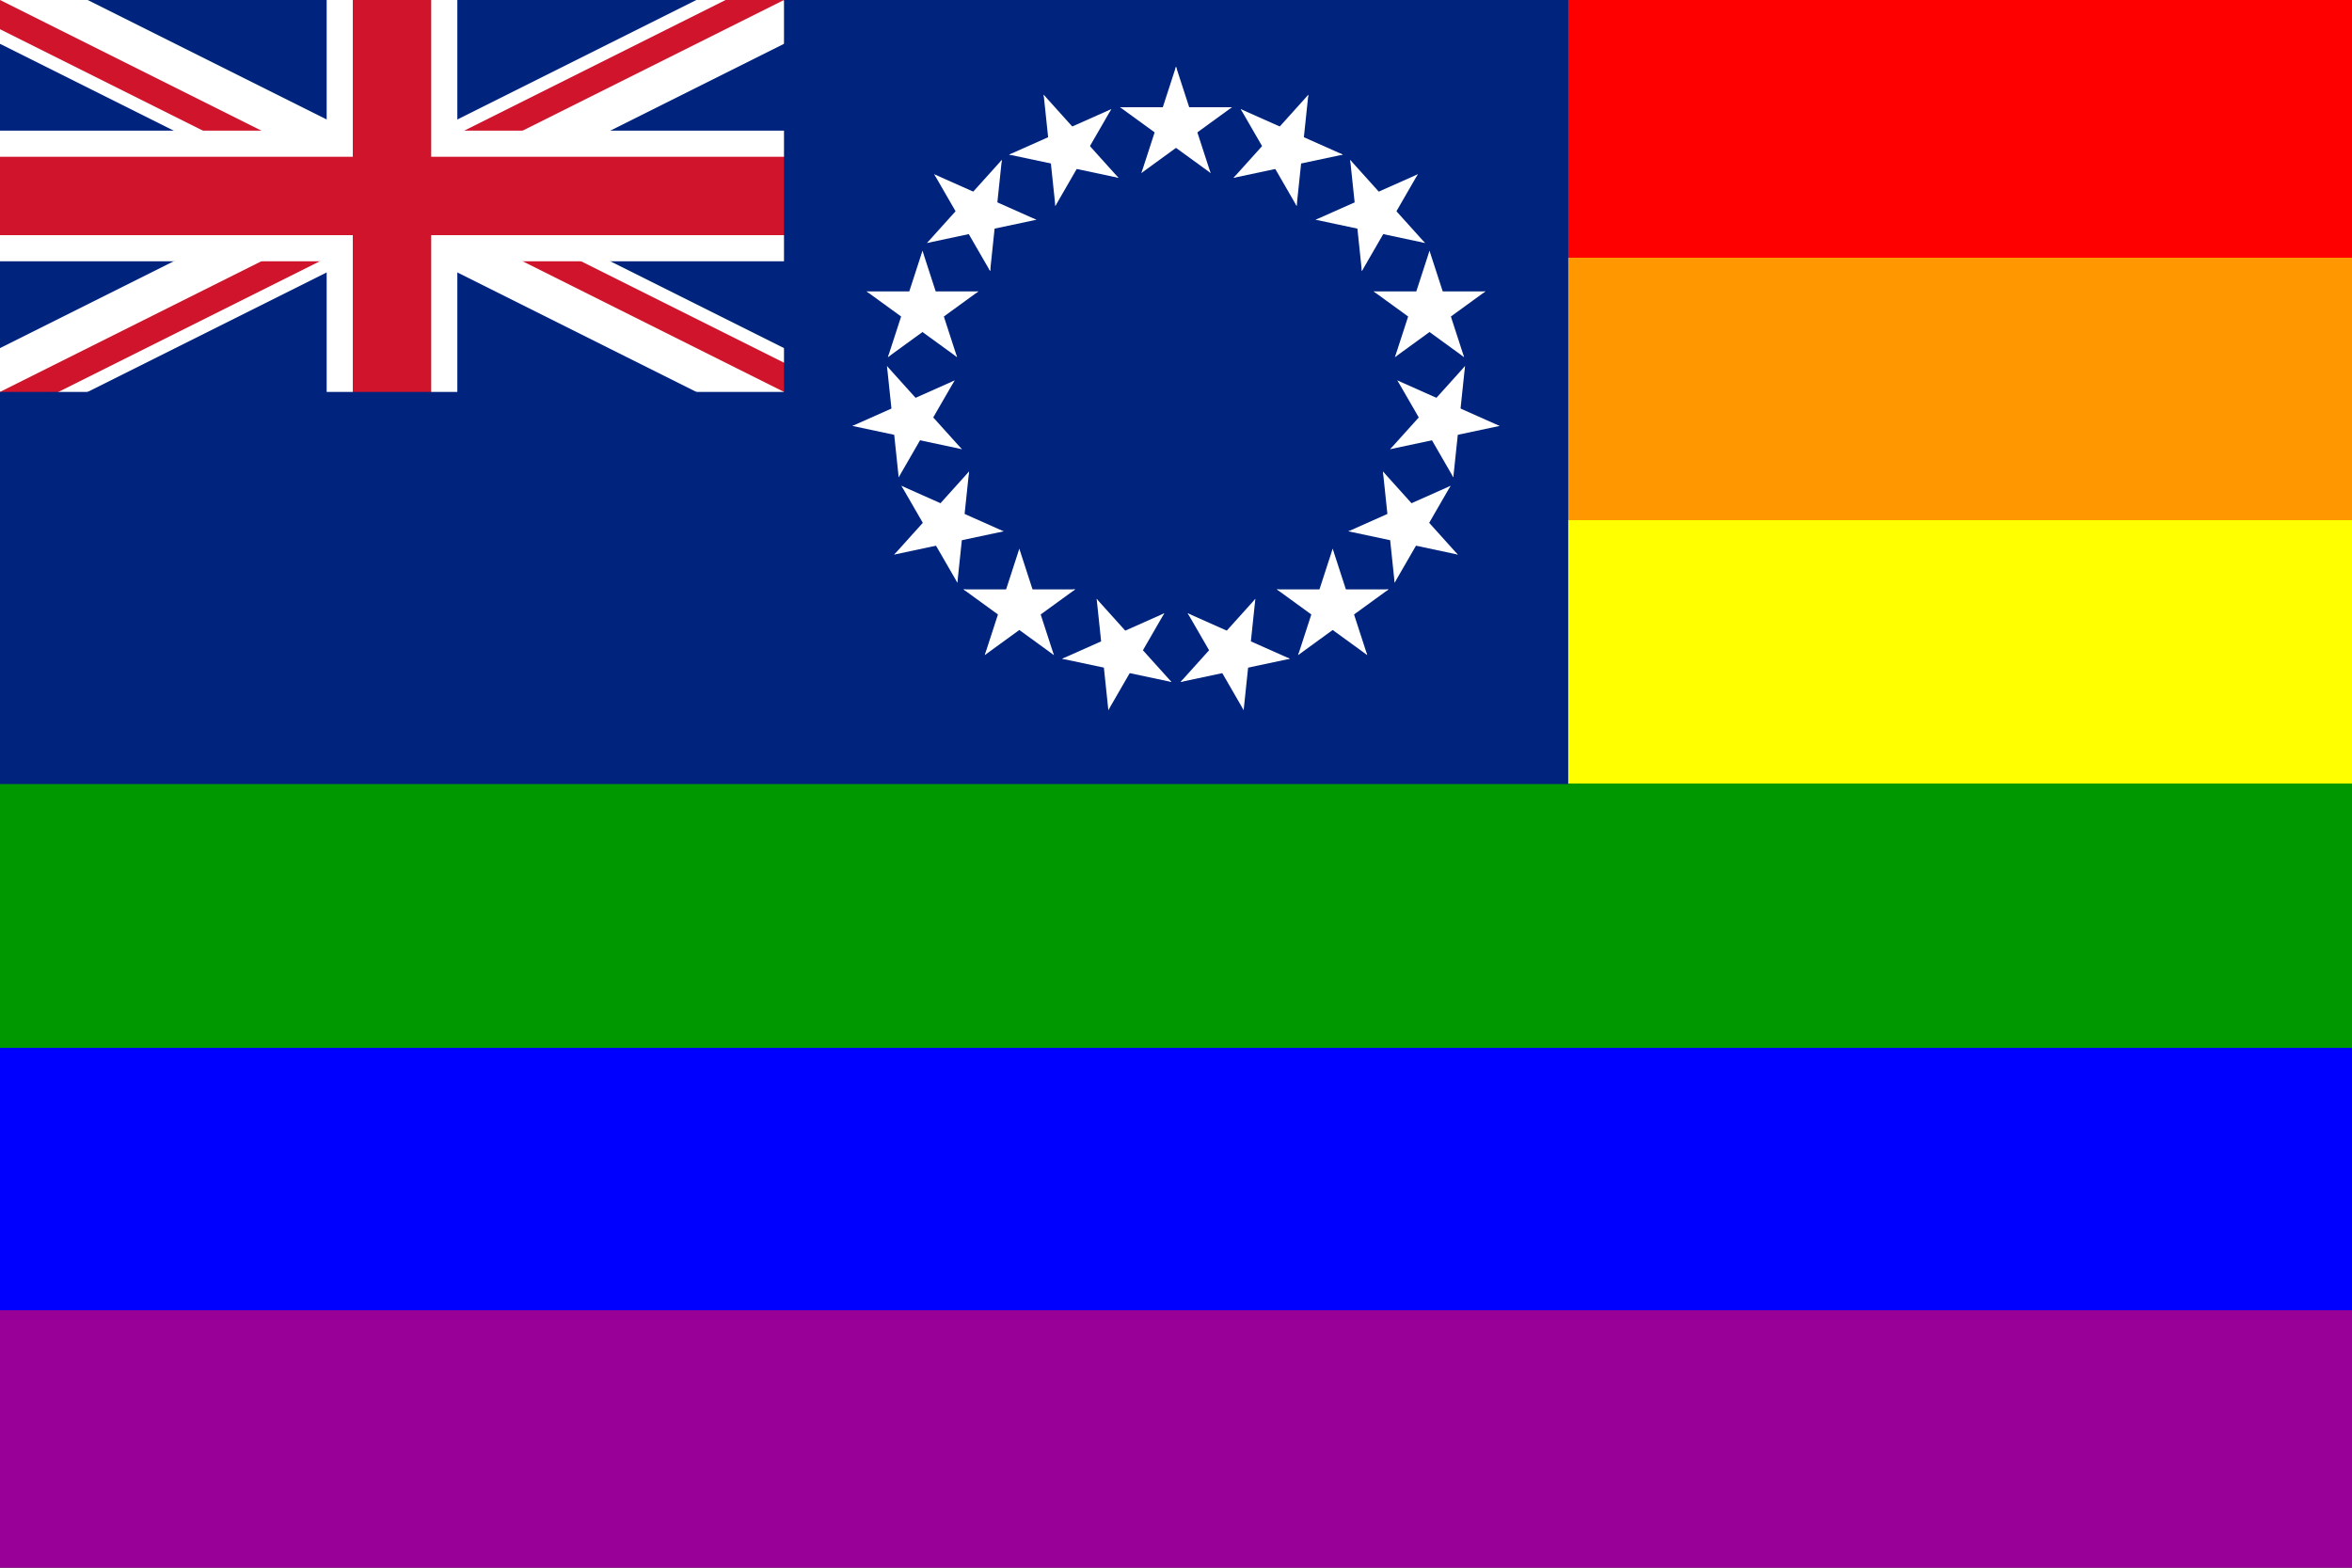
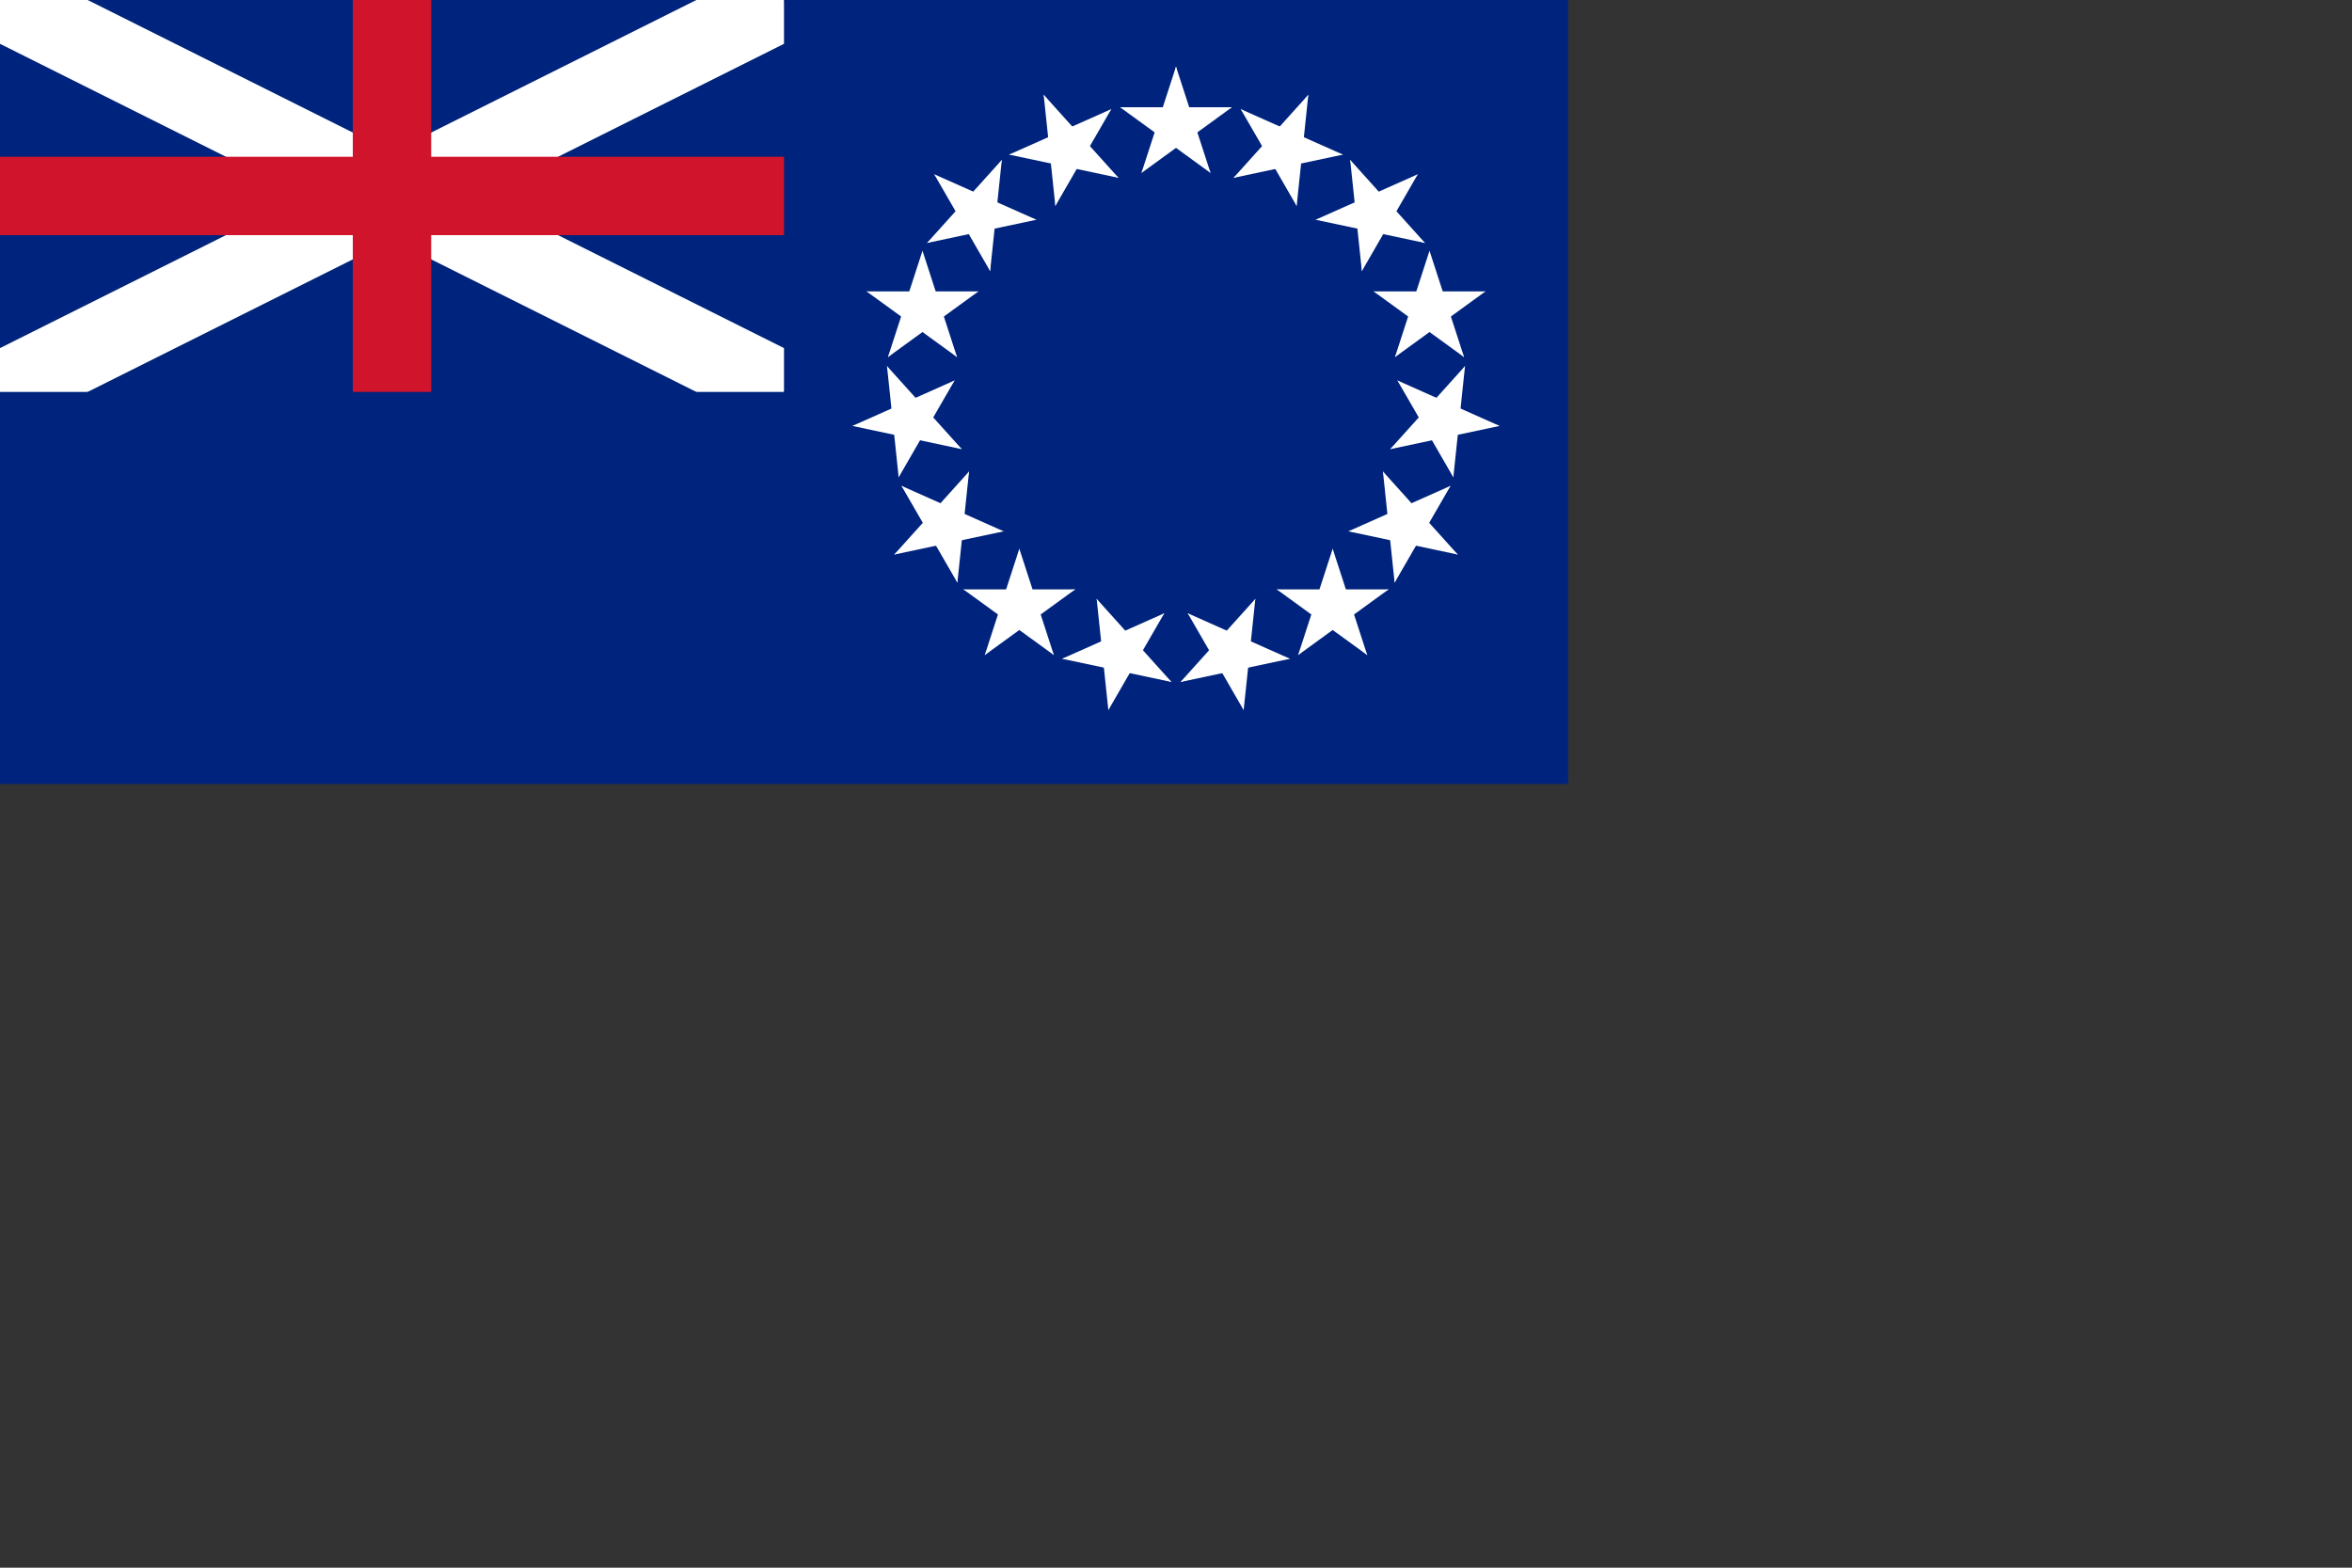
<svg xmlns="http://www.w3.org/2000/svg" xmlns:xlink="http://www.w3.org/1999/xlink" viewBox="0 0 900 600">
  <rect x="0" y="0" width="900" height="600" fill="#333333" stroke="none" />
  <defs>
    <linearGradient id="a" x1="0" x2="0" y1="0" y2="1" gradientUnits="objectBoundingBox">
      <stop offset="0" stop-color="red" />
      <stop offset=".167" stop-color="red" />
      <stop offset=".167" stop-color="#FF9800" />
      <stop offset=".333" stop-color="#FF9800" />
      <stop offset=".333" stop-color="#FF0" />
      <stop offset=".5" stop-color="#FF0" />
      <stop offset=".5" stop-color="#009800" />
      <stop offset=".667" stop-color="#009800" />
      <stop offset=".667" stop-color="#00F" />
      <stop offset=".833" stop-color="#00F" />
      <stop offset=".833" stop-color="#980098" />
      <stop offset="1" stop-color="#980098" />
    </linearGradient>
  </defs>
  <g fill="url(#a)">
-     <path d="M0 0h900v600H0z" />
+     <path d="M0 0h900H0z" />
  </g>
  <clipPath id="b">
-     <path d="M0 0v75h350v75h-50zm300 0H150v200H0v-50z" />
-   </clipPath>
+     </clipPath>
  <path fill="#00247d" d="M0 0h600v300H0z" />
  <path d="M0 0l300 150m0-150L0 150" stroke="#fff" stroke-width="30" />
-   <path d="M0 0l300 150m0-150L0 150" stroke="#cf142b" stroke-width="20" clip-path="url(#b)" />
-   <path d="M150 0v200M0 75h350" stroke="#fff" stroke-width="50" />
  <path d="M150 0v200M0 75h350" stroke="#cf142b" stroke-width="30" />
  <path d="M300 0v150H0v150h600V0z" fill="#00247d" />
  <g transform="translate(450 150)">
    <g id="e" transform="translate(0 -102)" fill="#fff">
      <g id="d">
        <path id="c" d="M0-22.5V0h12" transform="rotate(18 0 -22.5)" />
        <use xlink:href="#c" transform="scale(-1 1)" />
      </g>
      <use xlink:href="#d" transform="rotate(72)" />
      <use xlink:href="#d" transform="rotate(144)" />
      <use xlink:href="#d" transform="rotate(216)" />
      <use xlink:href="#d" transform="rotate(288)" />
    </g>
    <g id="f">
      <use xlink:href="#e" transform="rotate(24)" />
      <use xlink:href="#e" transform="rotate(48)" />
      <use xlink:href="#e" transform="rotate(72)" />
      <use xlink:href="#e" transform="rotate(96)" />
      <use xlink:href="#e" transform="rotate(120)" />
      <use xlink:href="#e" transform="rotate(144)" />
      <use xlink:href="#e" transform="rotate(168)" />
    </g>
    <use xlink:href="#f" transform="rotate(168)" />
  </g>
</svg>